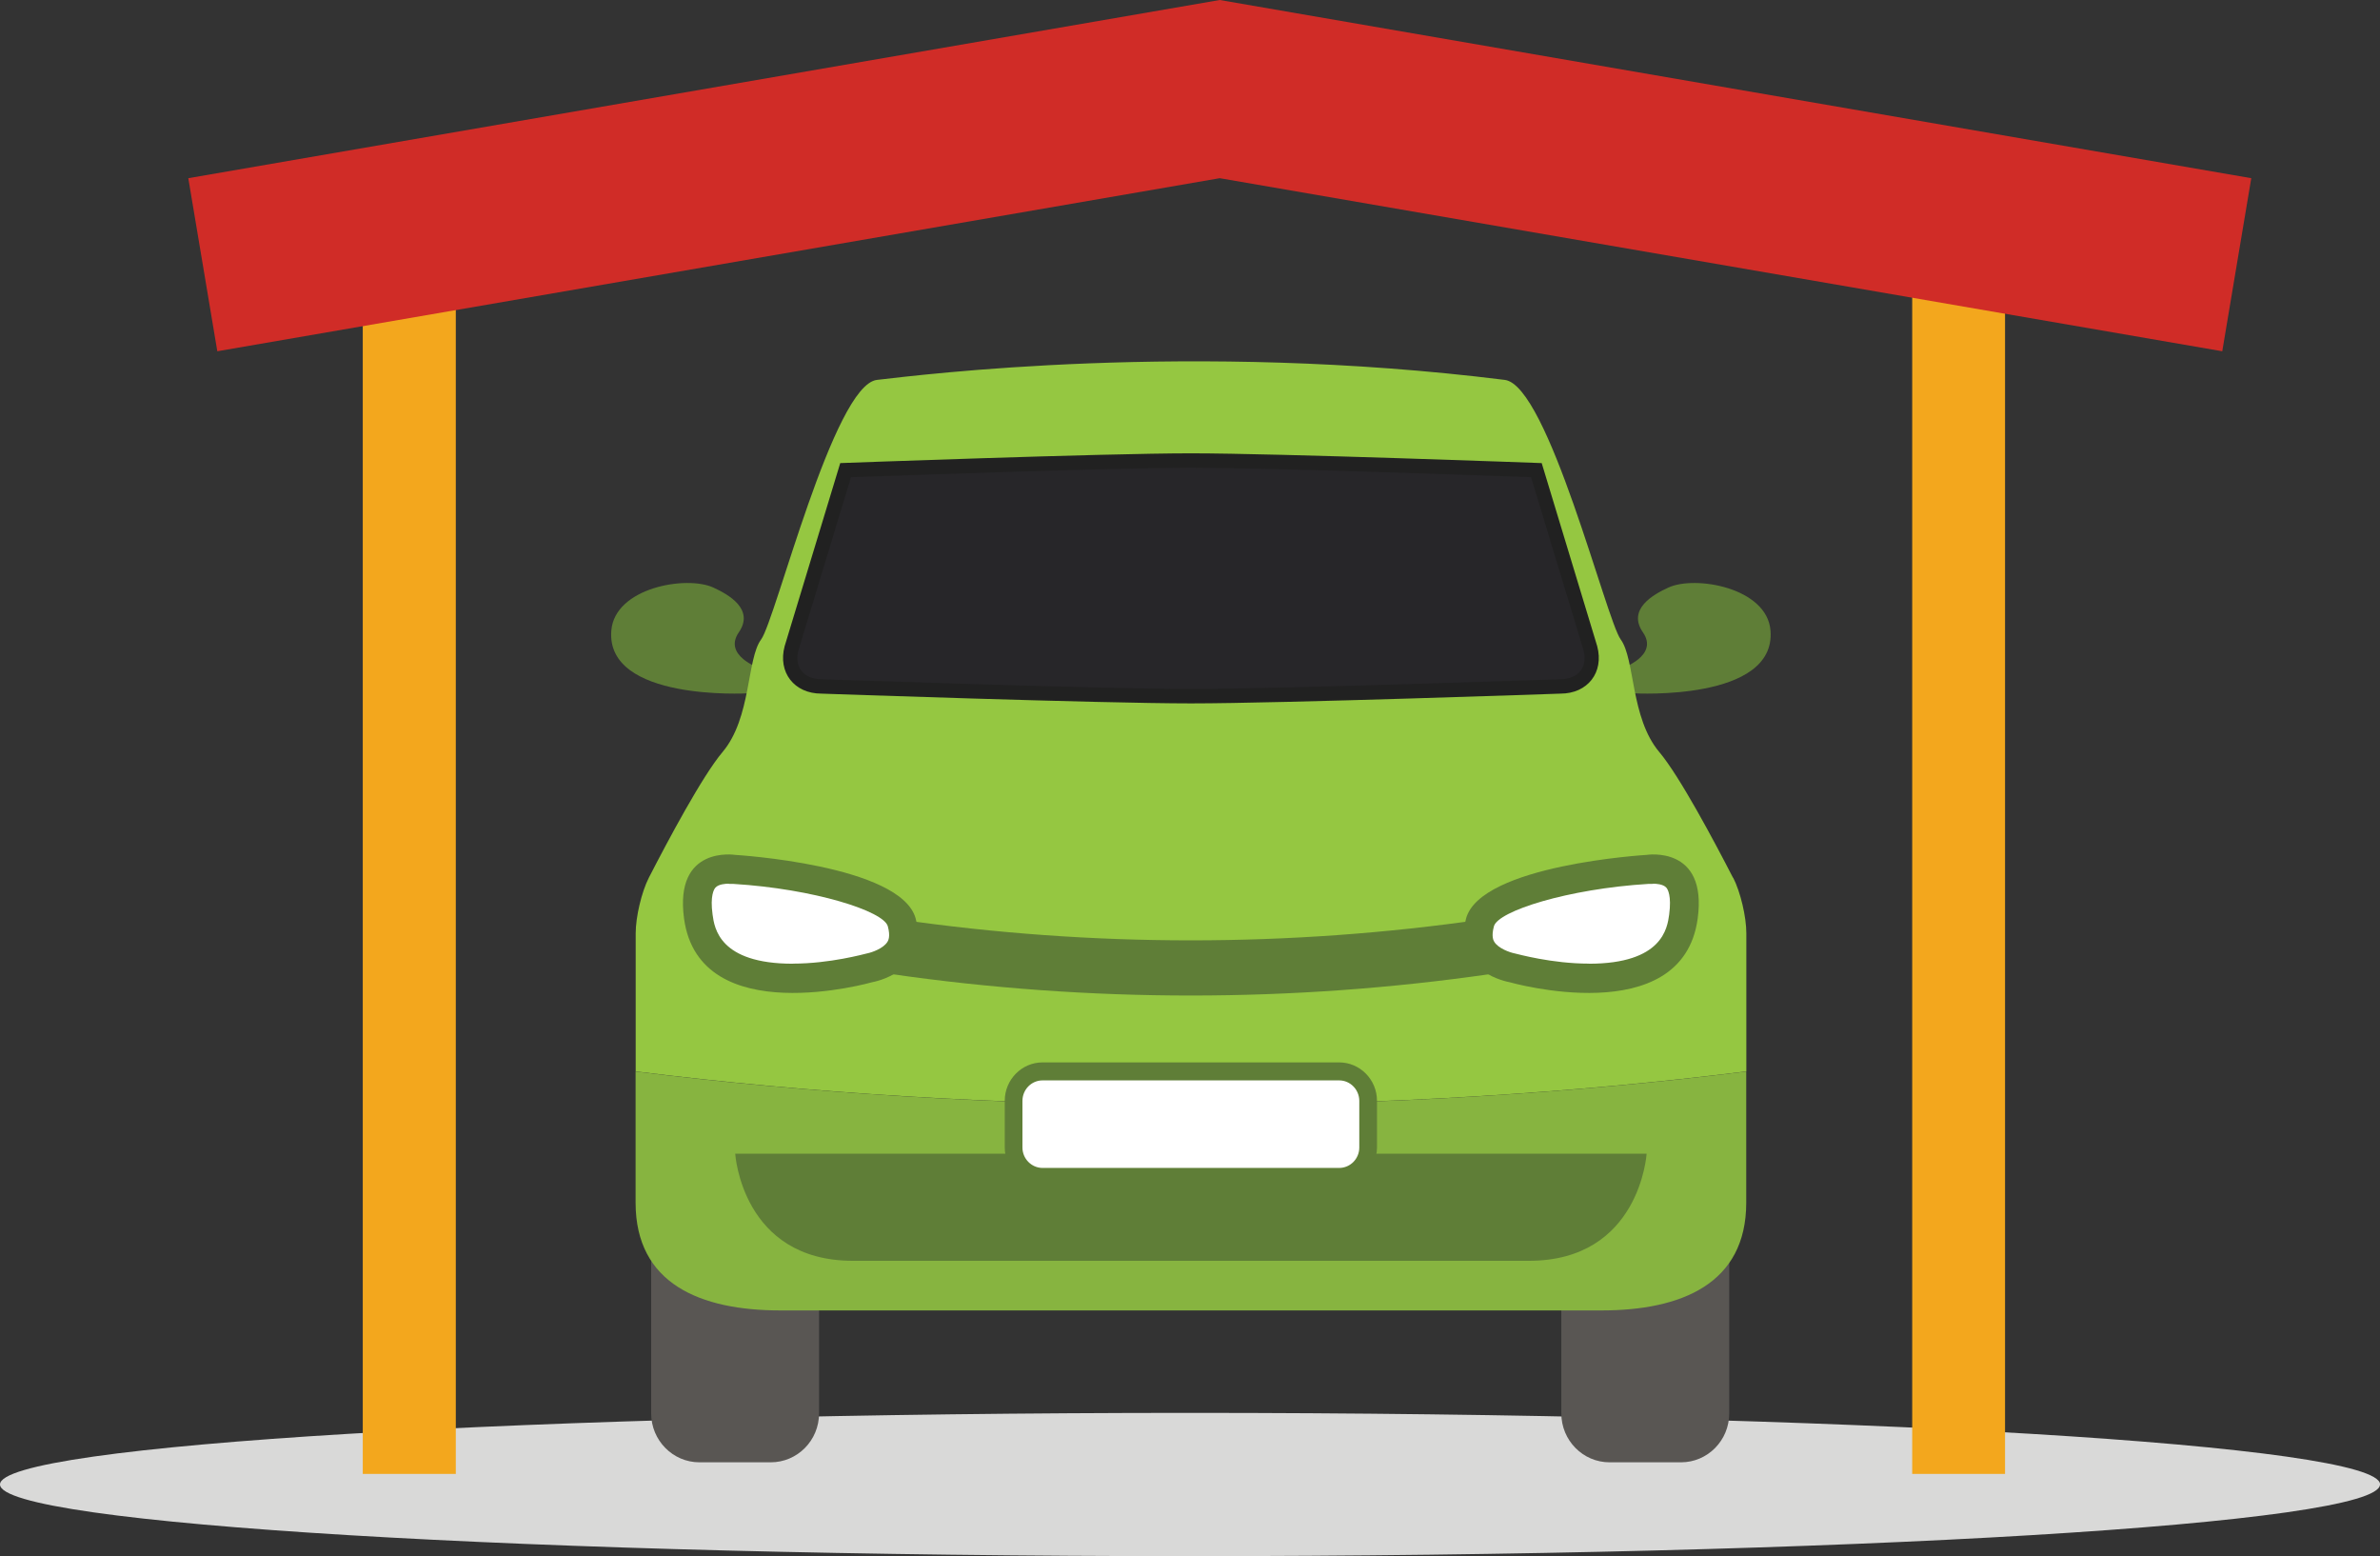
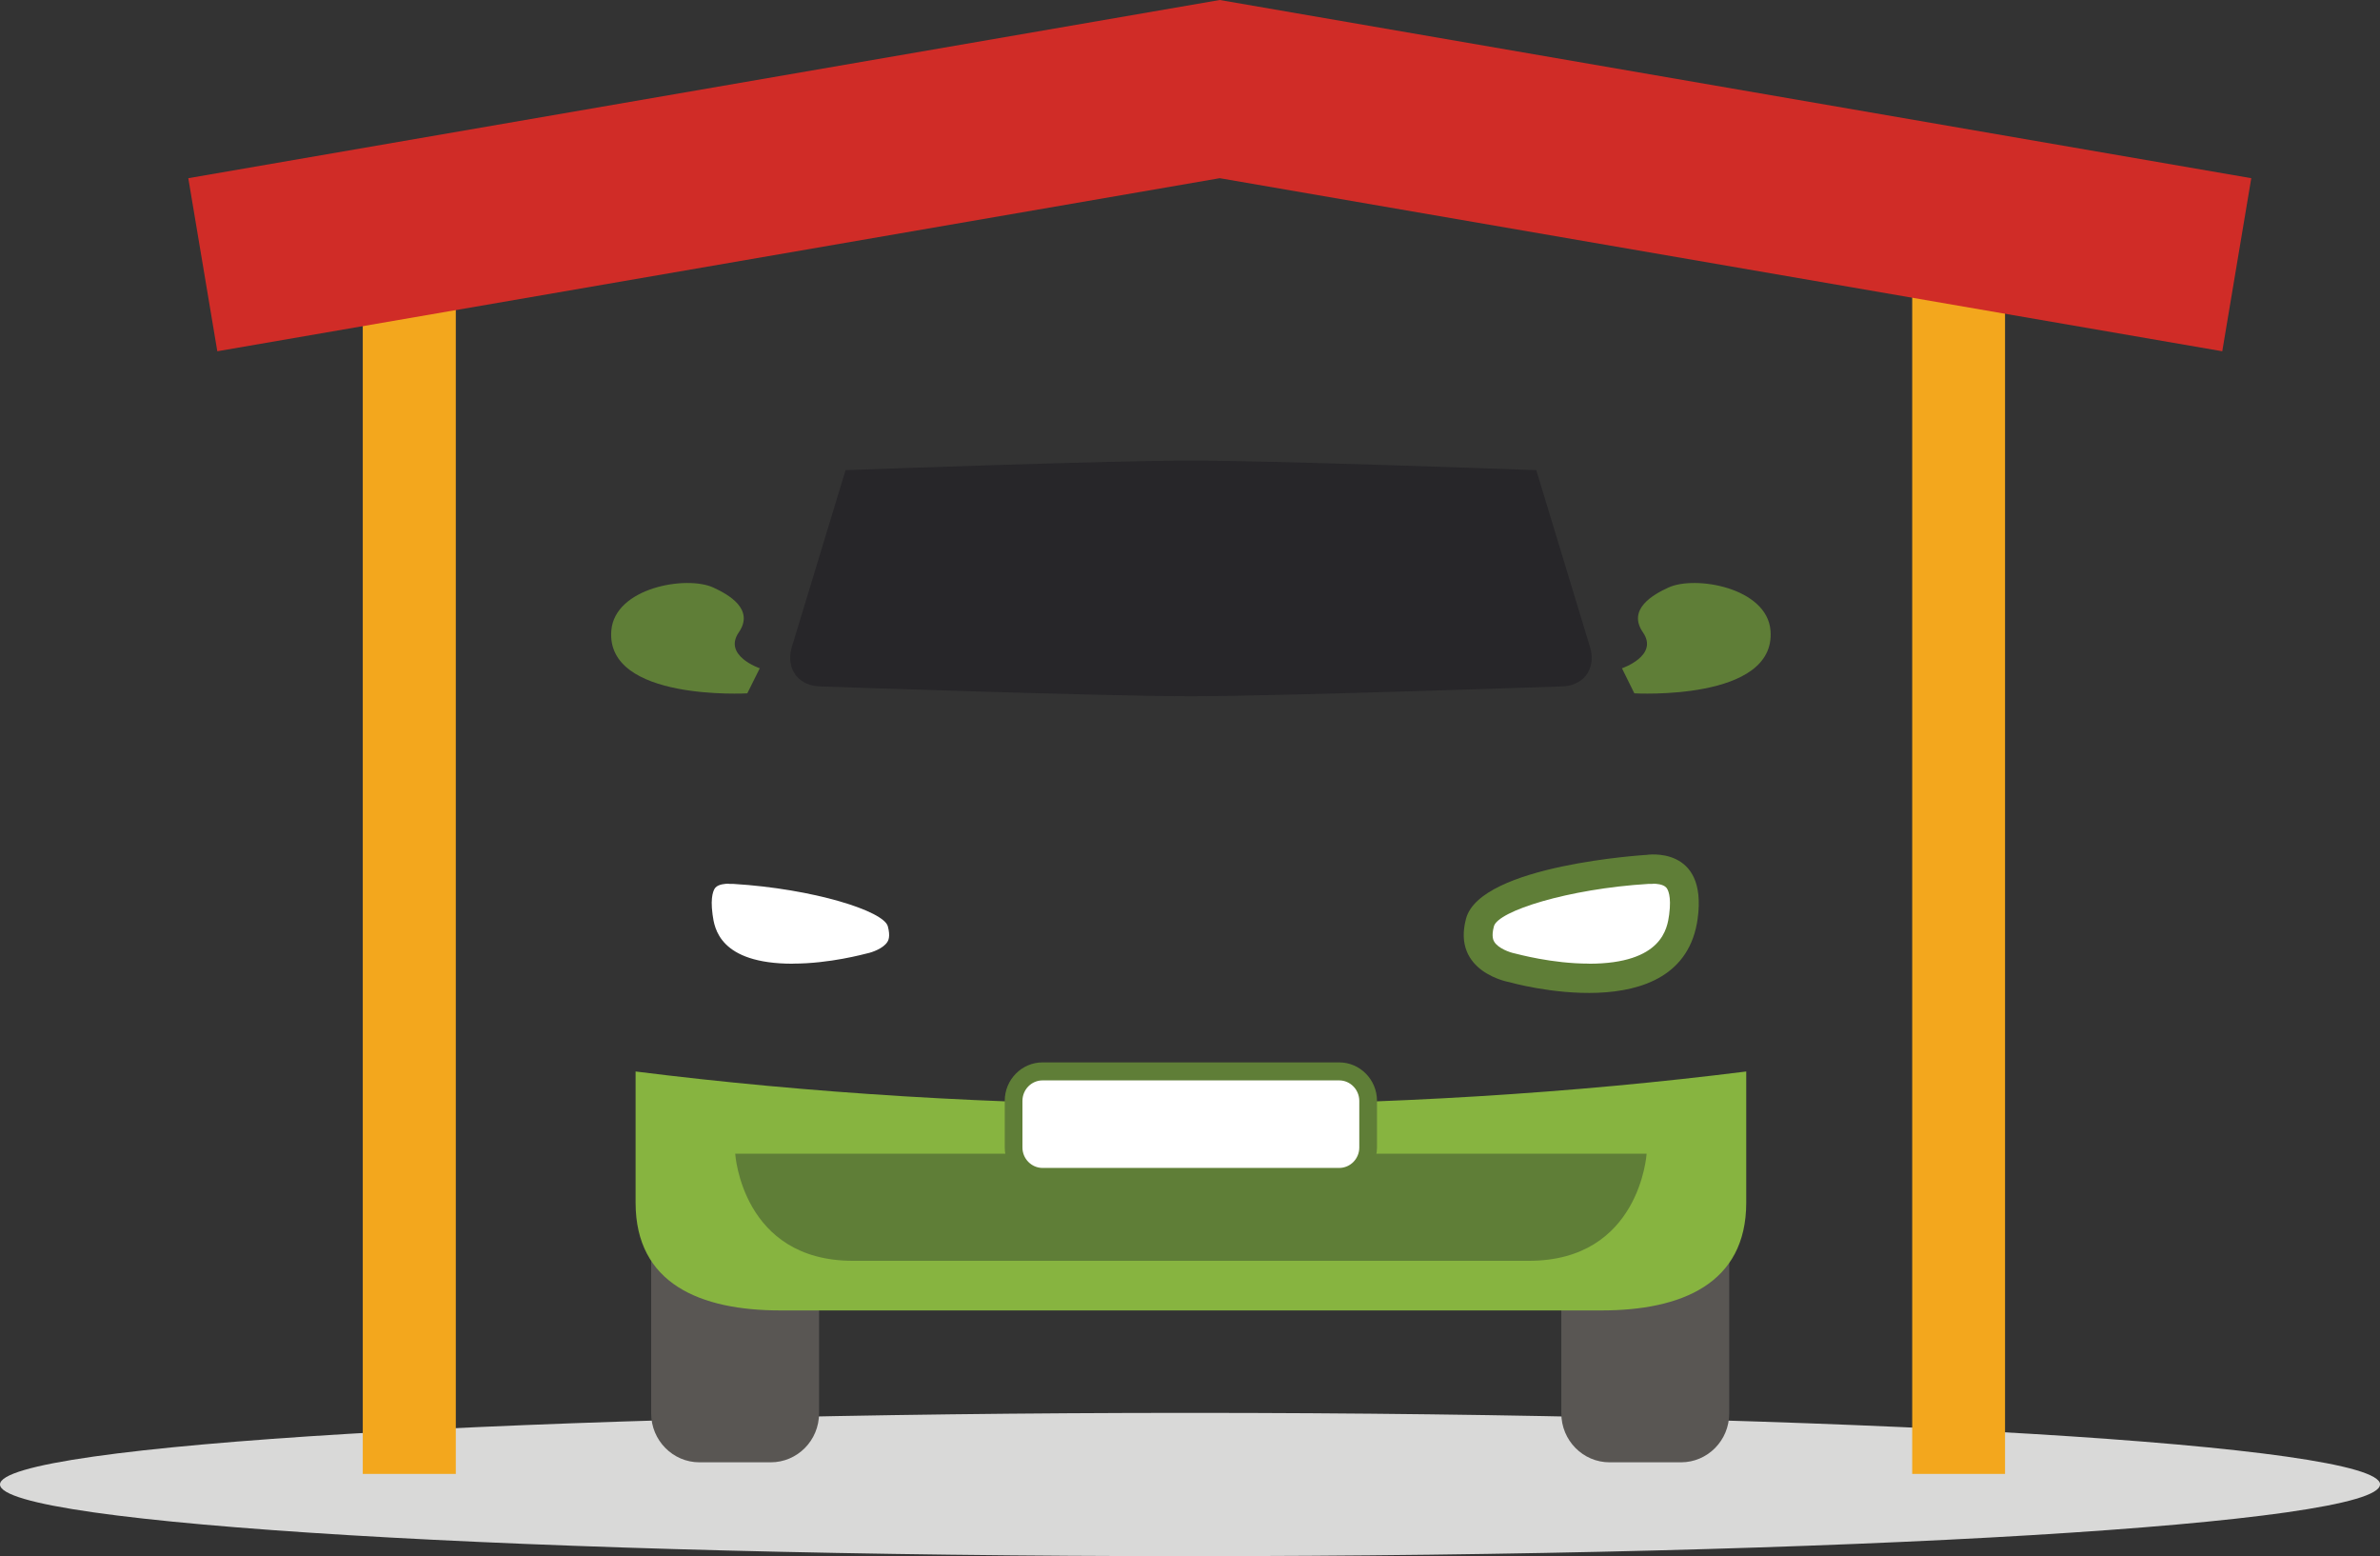
<svg xmlns="http://www.w3.org/2000/svg" id="Layer_1" viewBox="0 0 246.09 160.86">
  <rect x="0" y="0" width="246.09" height="160.86" fill="#333333" stroke="none" />
  <defs>
    <style>.cls-1{fill:#fff;}.cls-2{fill:#595653;}.cls-3{fill:#272629;}.cls-4{fill:#87b440;}.cls-5{fill:#d02c27;}.cls-6{fill:#d9d9d8;}.cls-7{fill:#212121;}.cls-8{fill:#f3a71d;}.cls-9{fill:#5f7e37;}.cls-10{fill:#95c741;}</style>
  </defs>
  <path class="cls-6" d="m246.09,153.45c0,4.09-55.09,7.41-123.05,7.41S0,157.54,0,153.45s55.09-7.4,123.05-7.4,123.05,3.32,123.05,7.4Z" />
  <path class="cls-9" d="m77.28,71.67s-14.67.84-14.07-6.49c.36-4.44,7.78-5.73,10.56-4.44,1.52.7,4.28,2.22,2.62,4.63-1.66,2.41,2.17,3.71,2.17,3.71l-1.29,2.59Z" />
  <path class="cls-9" d="m168.99,71.67s14.67.84,14.08-6.49c-.36-4.44-7.79-5.73-10.57-4.44-1.52.7-4.28,2.22-2.62,4.63,1.67,2.41-2.17,3.71-2.17,3.71l1.28,2.59Z" />
  <path class="cls-2" d="m79.7,151.16h-7.38c-2.75,0-4.99-2.27-4.99-5.06v-15.76h17.36v15.76c0,2.8-2.24,5.06-5,5.06Z" />
  <path class="cls-2" d="m173.8,151.16h-7.37c-2.76,0-4.99-2.27-4.99-5.06v-15.76h17.36v15.76c0,2.8-2.23,5.06-4.99,5.06Z" />
  <path class="cls-4" d="m65.72,110.76v13.56c0,8.39,6.7,11.14,14.98,11.14h84.88c8.27,0,14.98-2.75,14.98-11.14v-13.56c-17.77,2.23-37.14,3.46-57.42,3.46s-39.65-1.23-57.42-3.46Z" />
-   <path class="cls-10" d="m179.19,90.73c-1.95-3.79-5.52-10.5-7.62-12.99-2.99-3.54-2.5-9.62-3.99-11.64-1.5-2.03-7.5-26.28-11.99-26.83-32.46-4.05-60.41-.51-64.91,0-4.49.51-10.48,24.81-11.98,26.83-1.5,2.02-1,8.1-3.99,11.64-2.1,2.49-5.67,9.2-7.62,12.99-.76,1.49-1.36,4.07-1.36,5.74v14.28c17.77,2.23,37.14,3.46,57.42,3.46s39.65-1.23,57.42-3.46v-14.28c0-1.68-.6-4.26-1.36-5.74Z" />
  <path class="cls-3" d="m123.14,71.97c-9.24,0-37.89-1-38.18-1.01-1.17,0-2.12-.42-2.69-1.18-.55-.73-.71-1.72-.43-2.78l5.59-18.4c3.82-.14,27.45-.99,35.71-.99s31.89.85,35.71.99l5.6,18.43c.27,1.03.12,2.02-.43,2.75-.57.76-1.52,1.18-2.66,1.18-.31,0-28.97,1.01-38.21,1.01Z" />
-   <path class="cls-7" d="m123.14,48.35c7.94,0,30.09.79,35.17.98l5.42,17.87c.22.83.12,1.59-.3,2.13-.43.57-1.17.88-2.12.88-.29.01-28.94,1.01-38.16,1.01s-37.87-1-38.21-1.01c-.91,0-1.65-.31-2.08-.88-.41-.54-.52-1.3-.31-2.08l5.44-17.92c5.09-.18,27.23-.98,35.17-.98h0Zm0-1.49c-9.07,0-36.26,1.01-36.26,1.01l-5.75,18.93c-.72,2.7.99,4.9,3.8,4.9,0,0,28.85,1.01,38.21,1.01s38.21-1.01,38.21-1.01c2.81,0,4.52-2.19,3.8-4.9l-5.74-18.93s-27.2-1.01-36.27-1.01h0Z" />
  <path class="cls-9" d="m123.14,119.26h-47.12s.69,11.07,12.17,11.07h69.9c11.48,0,12.17-11.07,12.17-11.07h-47.13Z" />
-   <path class="cls-9" d="m76.01,88.37s17.16,1.02,18.67,6.58c1.5,5.57-4.49,6.58-4.49,6.58,0,0-17.87,5.11-19.46-6.58-1.03-7.59,5.28-6.58,5.28-6.58Z" />
  <path class="cls-1" d="m81.98,99.62c-7.61,0-8.11-3.69-8.3-5.08-.27-1.96.15-2.62.29-2.78.33-.38,1.1-.41,1.33-.41l.15.02h.39c8.32.51,15.54,2.81,15.96,4.38.29,1.07.04,1.48-.04,1.61-.42.68-1.59,1.09-2.09,1.19-.32.07-3.86,1.06-7.68,1.06Z" />
  <path class="cls-9" d="m170.26,88.37s-17.16,1.02-18.67,6.58c-1.5,5.57,4.49,6.58,4.49,6.58,0,0,17.87,5.11,19.46-6.58,1.03-7.59-5.28-6.58-5.28-6.58Z" />
  <path class="cls-1" d="m164.29,99.62c7.61,0,8.11-3.69,8.3-5.08.26-1.96-.15-2.62-.29-2.78-.33-.38-1.1-.41-1.33-.41l-.15.02h-.39c-8.32.51-15.54,2.81-15.96,4.38-.29,1.07-.04,1.48.04,1.61.42.68,1.59,1.09,2.09,1.19.32.07,3.86,1.06,7.68,1.06Z" />
  <path class="cls-1" d="m138.47,121.65h-30.67c-1.66,0-3-1.36-3-3.04v-4.82c0-1.68,1.34-3.04,3-3.04h30.67c1.65,0,3,1.36,3,3.04v4.82c0,1.68-1.34,3.04-3,3.04Z" />
  <path class="cls-9" d="m138.47,122.58h-30.67c-2.16,0-3.91-1.78-3.91-3.97v-4.82c0-2.19,1.76-3.97,3.91-3.97h30.67c2.15,0,3.91,1.78,3.91,3.97v4.82c0,2.19-1.76,3.97-3.91,3.97Zm-30.67-10.9c-1.15,0-2.08.95-2.08,2.12v4.82c0,1.16.94,2.11,2.08,2.11h30.67c1.15,0,2.08-.95,2.08-2.11v-4.82c0-1.16-.93-2.12-2.08-2.12h-30.67Z" />
-   <path class="cls-9" d="m154.17,100.68c-20.58,2.97-41.49,2.97-62.08,0,.26-1.88.52-3.77.79-5.65,20.06,2.9,40.43,2.9,60.49,0,.26,1.89.53,3.77.79,5.65Z" />
  <rect class="cls-8" x="37.51" y="23.26" width="9.62" height="129.1" />
  <rect class="cls-8" x="197.72" y="23.26" width="9.6" height="129.1" />
  <polygon class="cls-5" points="229.78 36.31 126.12 18.42 22.47 36.31 19.47 18.42 126.12 0 232.78 18.42 229.78 36.31" />
</svg>